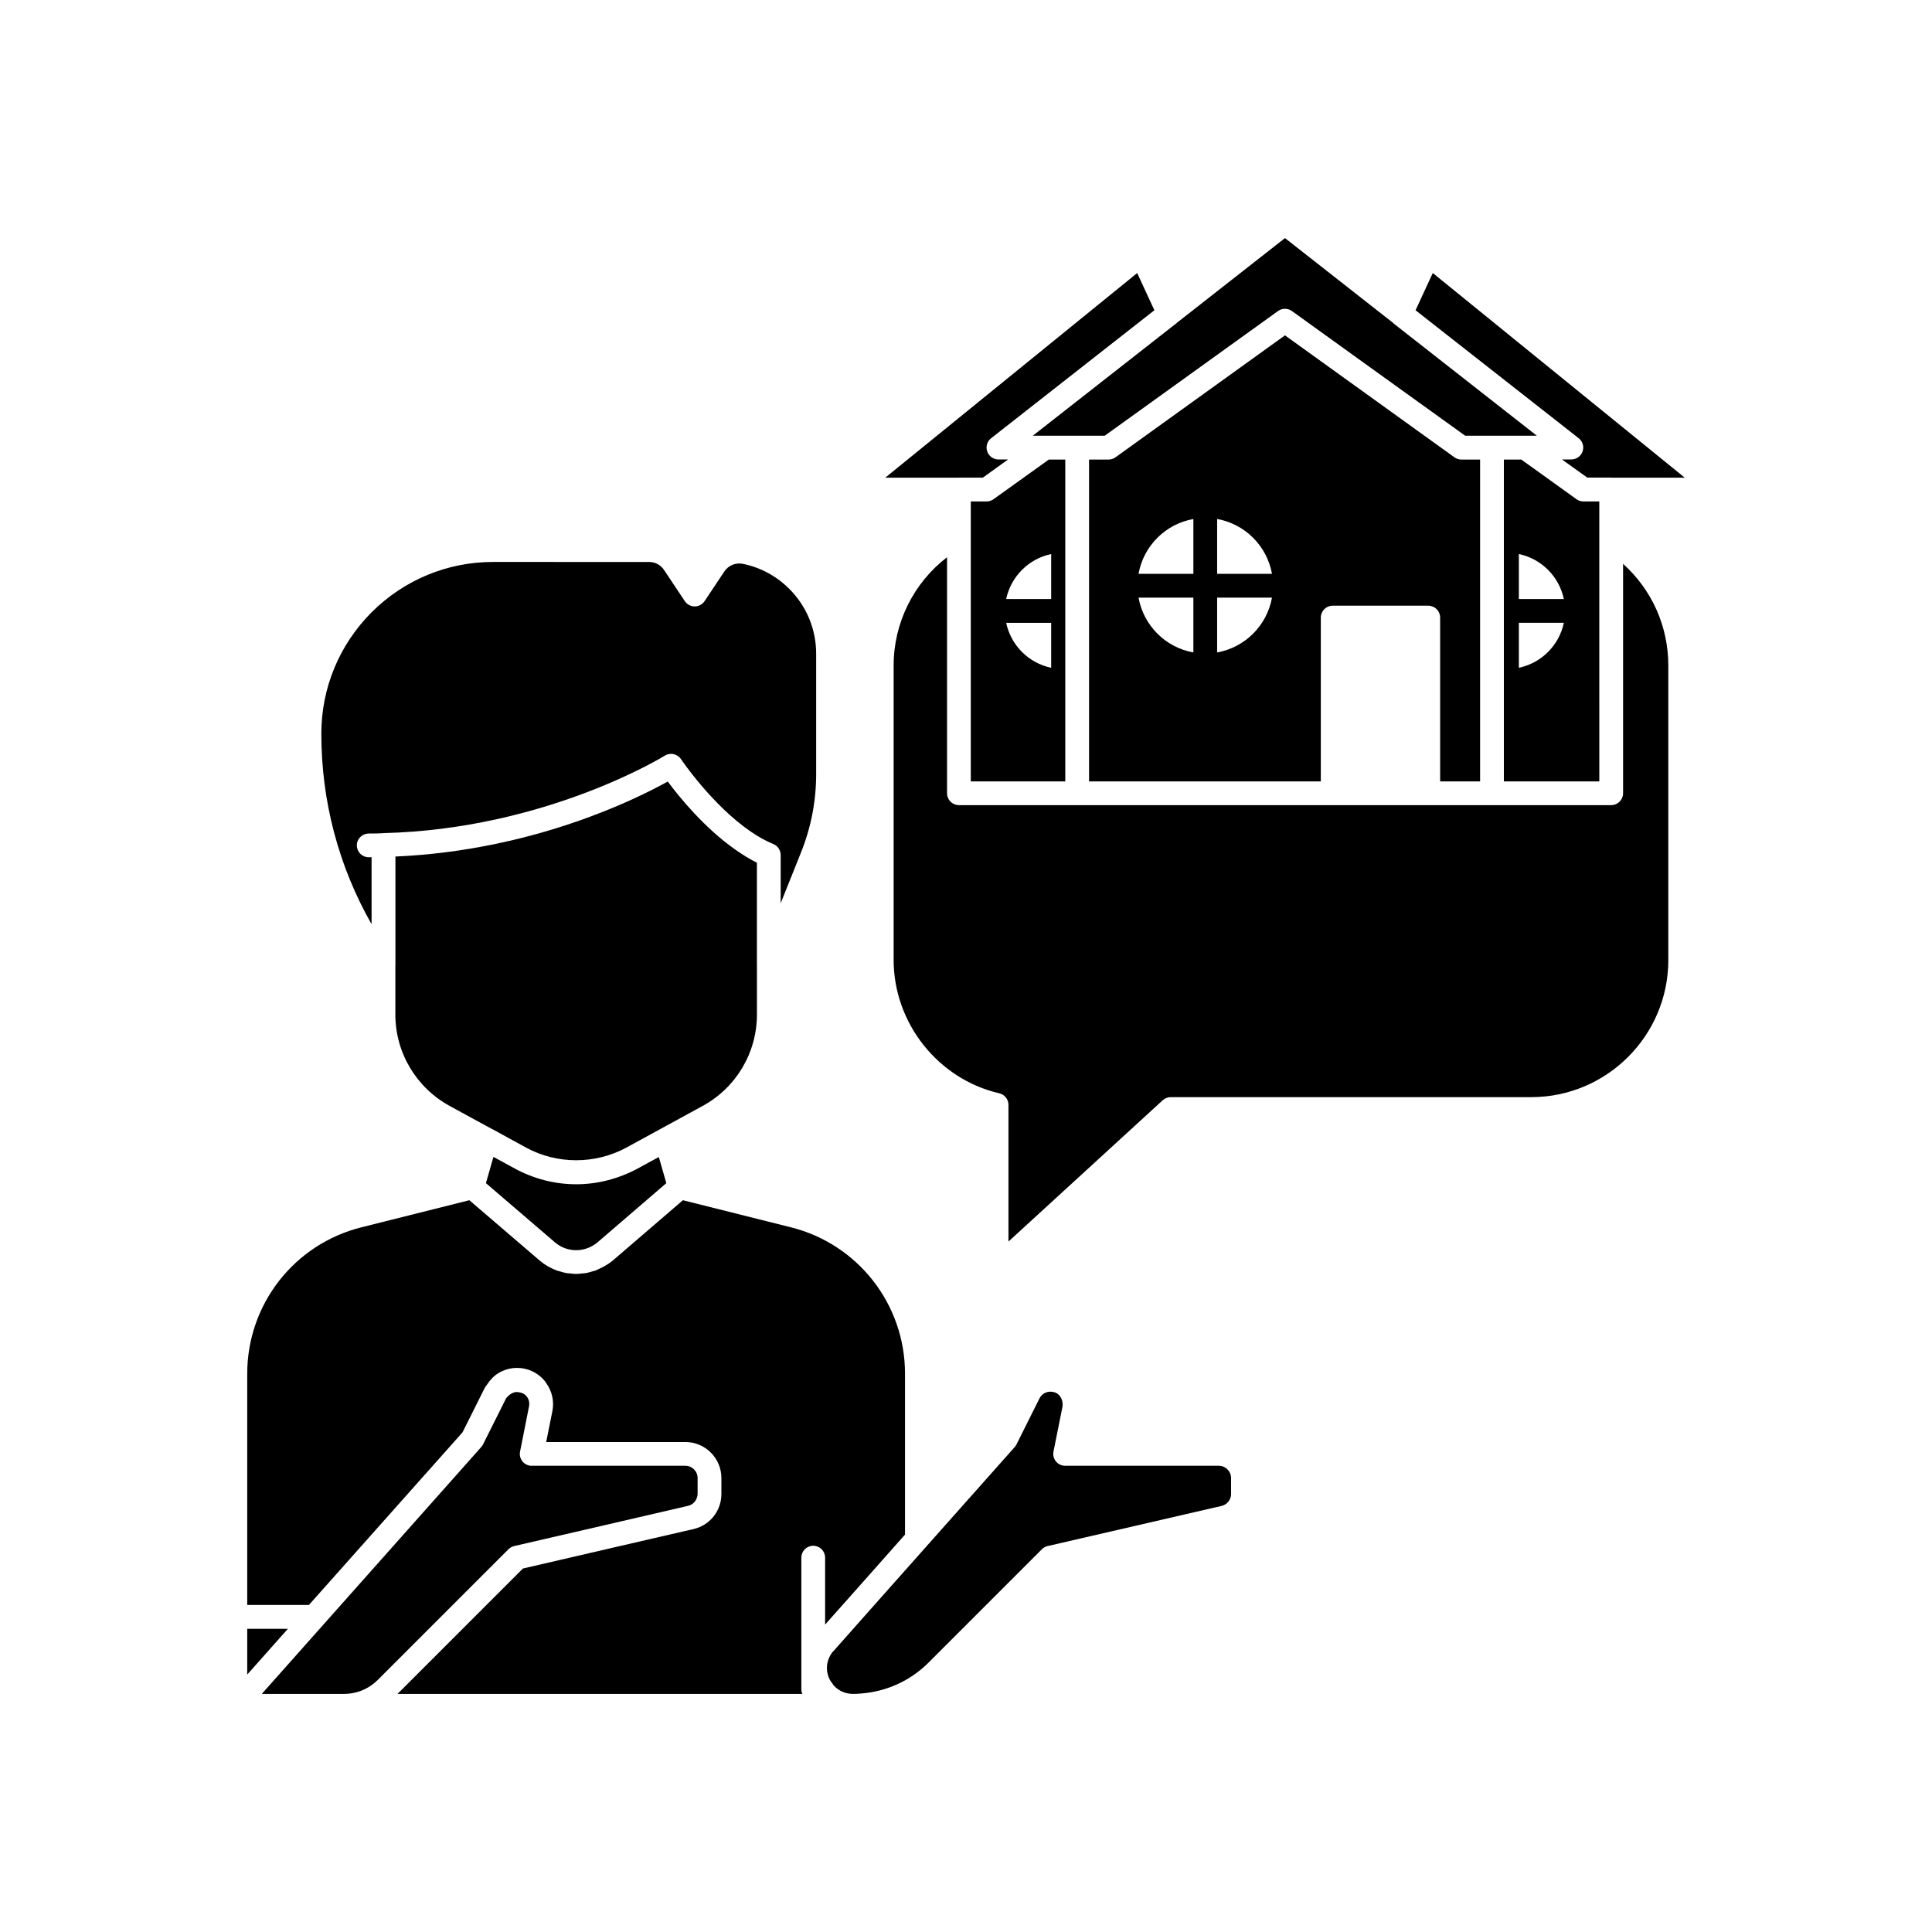
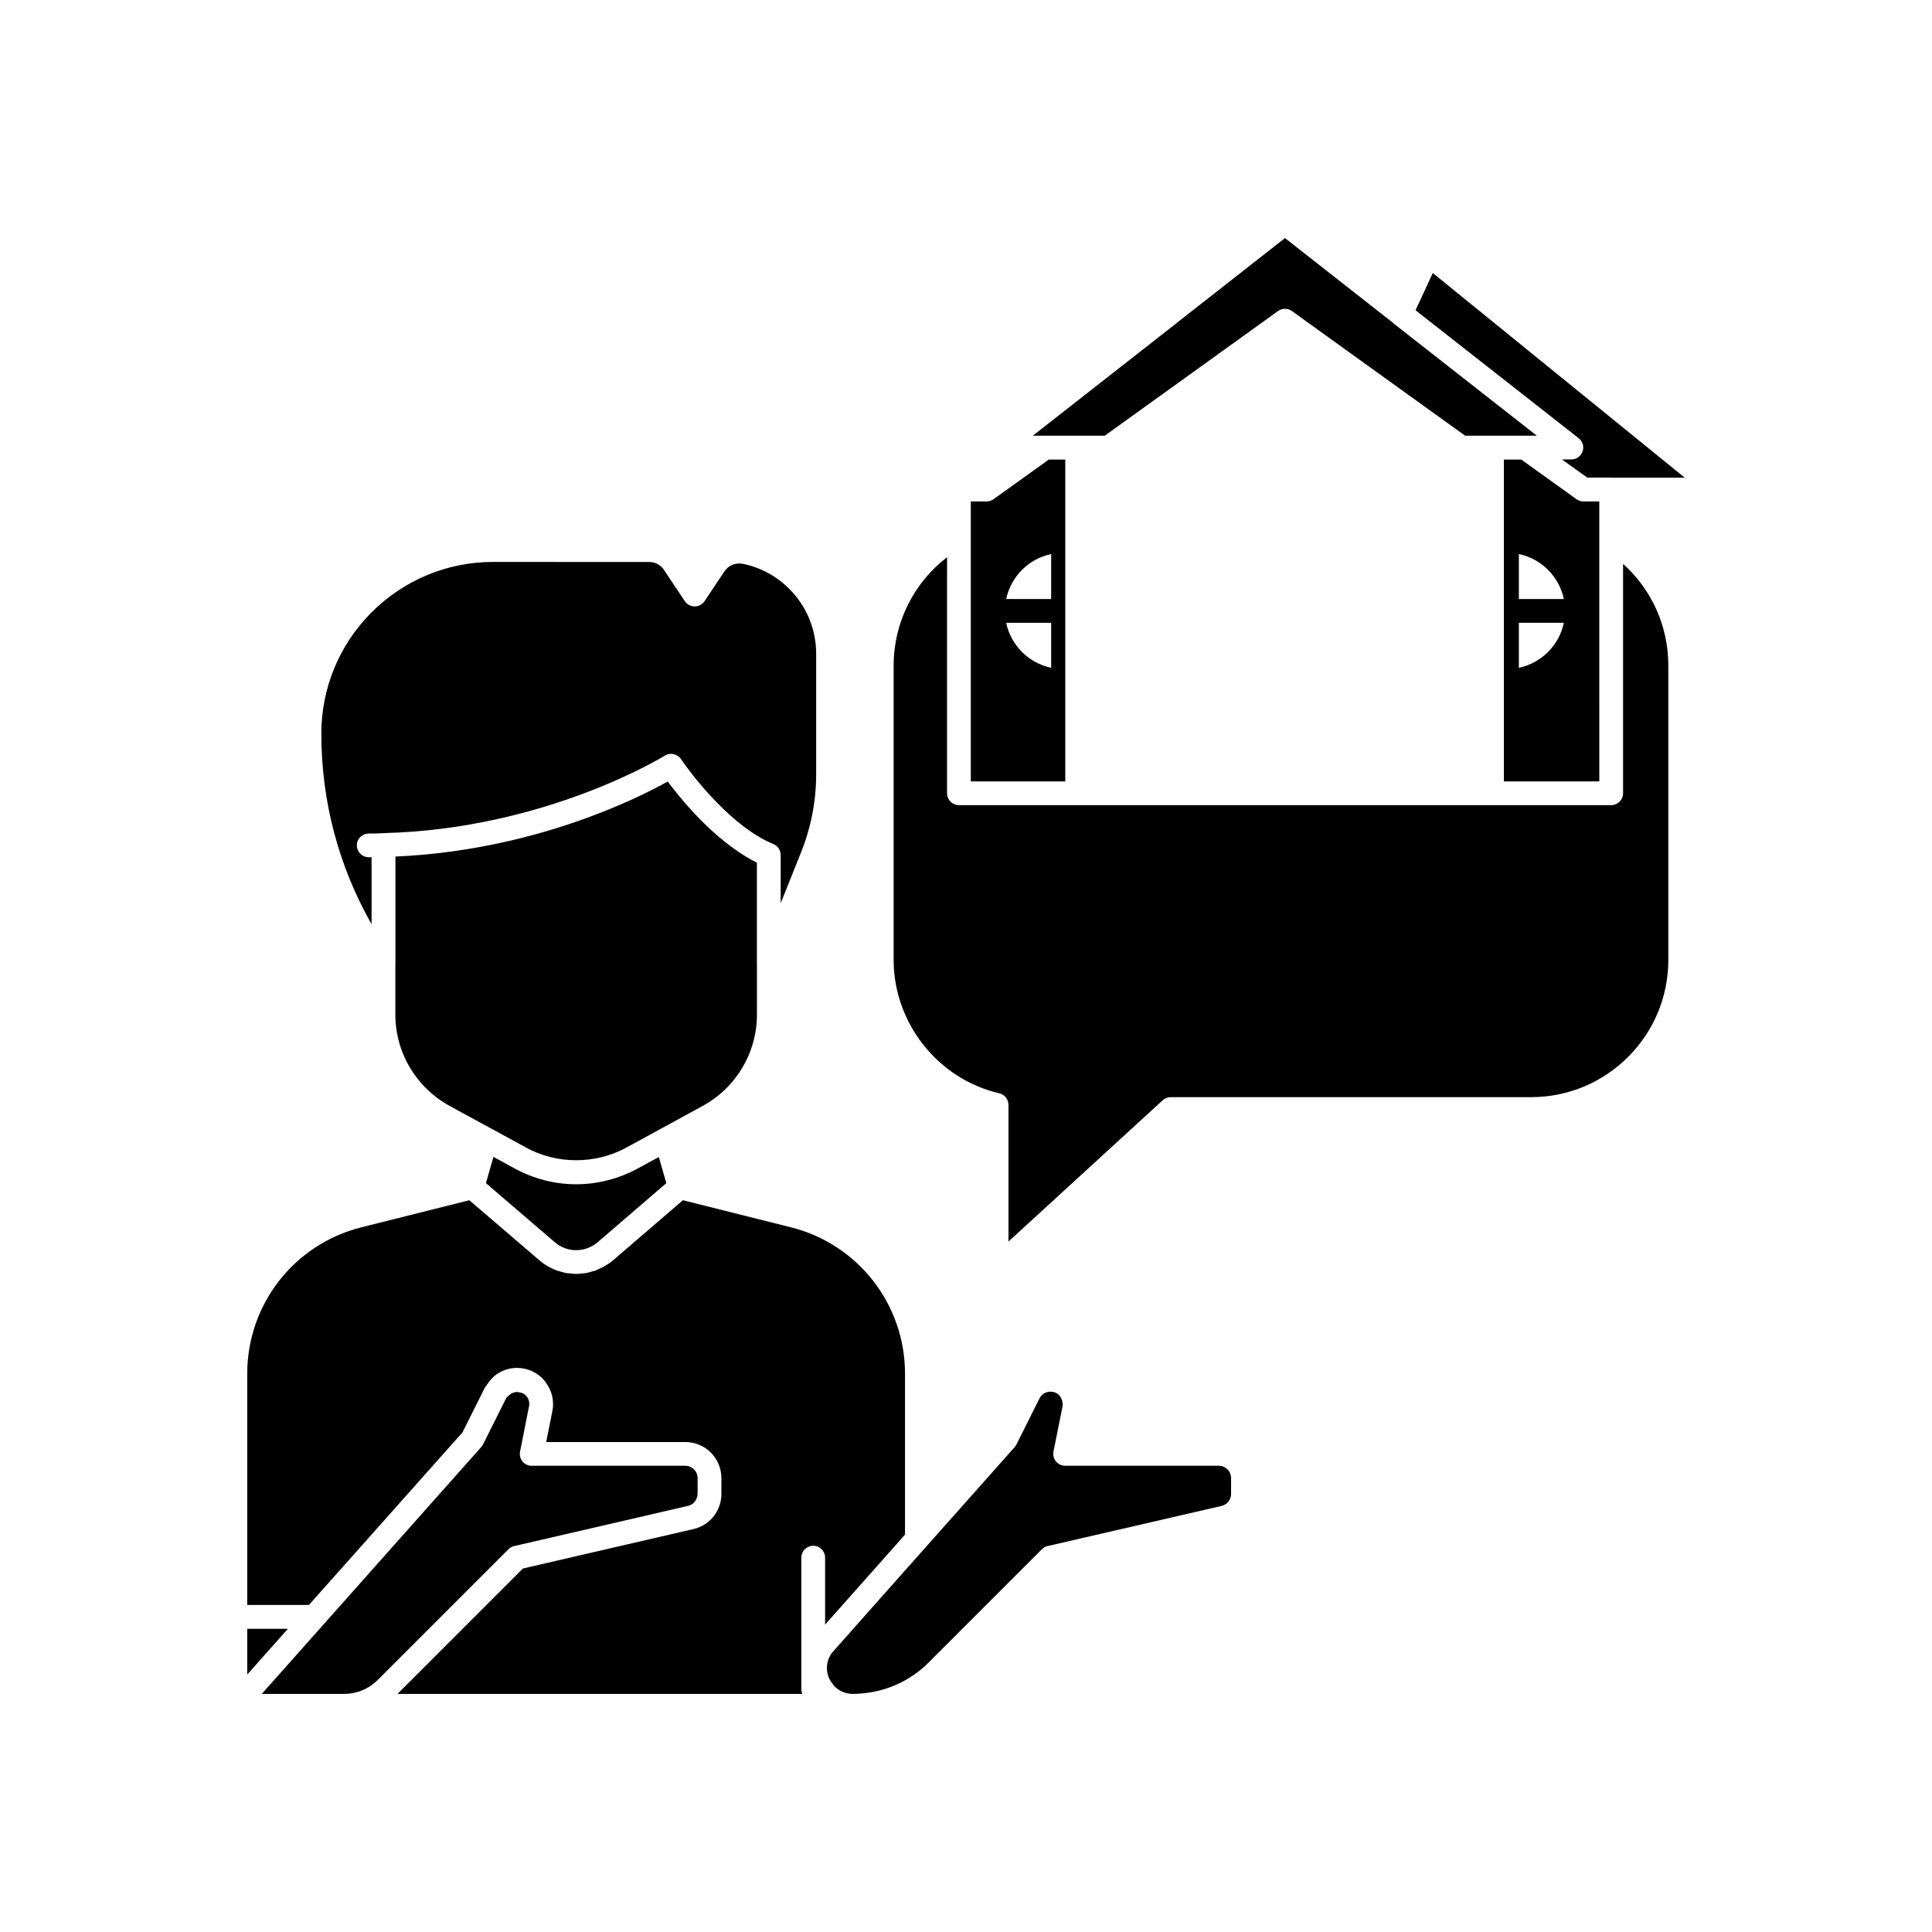
<svg xmlns="http://www.w3.org/2000/svg" fill="#000000" width="800px" height="800px" version="1.1" viewBox="144 144 512 512">
  <g>
    <path d="m567.83 287.12v-10.234h-4.215c-0.66 0-1.305-0.207-1.836-0.594l-9.141-6.574-5.492-3.934h-4.606v85.297h25.293zm-21.316 33.848v-11.922h11.922c-1.246 5.969-5.953 10.676-11.922 11.922zm0-18.219v-11.922c5.969 1.246 10.676 5.953 11.922 11.922z" />
    <path d="m513.16 229.55-28.625-22.457-28.703 22.496c-0.023 0.02-0.031 0.043-0.055 0.062l-38.07 29.816h19.062l45.637-32.836 0.262-0.188 0.016-0.012c1.102-0.801 2.594-0.797 3.695 0l19.297 13.895 26.613 19.145h18.992l-38.016-29.789c-0.039-0.043-0.062-0.094-0.105-0.133z" />
    <path d="m280.27 553.72 24.039-5.551 22.066-5.113c0.656-0.148 1.191-0.496 1.613-0.949 0.16-0.172 0.289-0.363 0.41-0.57 0.281-0.488 0.477-1.039 0.477-1.66v-4.184c0-1.789-1.457-3.25-3.25-3.25h-40.707l-0.012 0.008c-0.941 0-1.836-0.422-2.434-1.152-0.598-0.73-0.836-1.691-0.652-2.613l0.555-2.777 1.82-9.207c0.199-0.965-0.043-1.938-0.66-2.699-0.008-0.012-0.035-0.027-0.047-0.039-0.312-0.367-0.707-0.617-1.129-0.797-0.137-0.066-0.328-0.078-0.488-0.129-0.387-0.094-0.785-0.176-1.184-0.133-0.027 0.004-0.051 0.02-0.082 0.023-0.699 0.098-1.312 0.461-1.836 0.953-0.234 0.242-0.52 0.43-0.68 0.742l-6.078 12.152c-0.121 0.25-0.281 0.477-0.461 0.684l-57.242 64.395-0.93 1.047h21.812c3.09 0 6.055-1.125 8.352-3.168l0.027-0.027c0.031-0.027 0.043-0.066 0.07-0.09 0.086-0.07 0.141-0.121 0.215-0.176 0.066-0.066 0.168-0.152 0.223-0.207l34.672-34.672c0.418-0.418 0.941-0.707 1.52-0.84z" />
-     <path d="m378.6 270.59h19.441c0.031 0 0.055-0.016 0.086-0.016h6.344l6.688-4.812h-2.559c-1.344 0-2.535-0.852-2.977-2.121-0.438-1.27-0.023-2.676 1.031-3.504l43.27-33.918-4.555-9.859z" />
-     <path d="m536.24 351.08v-85.293h-4.961c-0.68 0-1.344-0.223-1.887-0.629l-44.859-32.285-44.922 32.32c-0.535 0.383-1.18 0.59-1.836 0.59h-5.164v85.297h61.418v-43.418c0-1.738 1.41-3.148 3.148-3.148h25.328c1.738 0 3.148 1.41 3.148 3.148v43.418zm-75.984-34.176c-7.383-1.312-13.219-7.148-14.531-14.531h14.531zm0-20.832h-14.531c1.312-7.383 7.148-13.223 14.531-14.535zm6.297 20.832v-14.531h14.535c-1.312 7.379-7.152 13.219-14.535 14.531zm0-20.832v-14.535c7.383 1.312 13.223 7.152 14.535 14.535z" />
    <path d="m274.7 292.92c-12.141 0-23.578 4.734-32.215 13.336-8.59 8.629-13.328 20.07-13.328 32.207 0 17.863 4.578 35.109 13.316 50.465v-17.762c-0.254 0-0.5 0.016-0.758 0.016-1.738 0-3.148-1.41-3.148-3.148-0.004-1.805 1.488-3.172 3.34-3.148 1.195 0 2.359-0.004 3.516-0.074 0.043-0.004 0.078-0.027 0.125-0.027 42.977-1.023 74.32-20.336 74.633-20.527 1.445-0.906 3.344-0.496 4.289 0.922 0.094 0.145 8.254 12.207 18.465 19.184 1.938 1.32 3.941 2.477 5.988 3.309 0.895 0.363 1.551 1.105 1.824 1.996 0.094 0.301 0.145 0.617 0.145 0.941v12.75l5.418-13.535c2.644-6.613 3.984-13.582 3.984-20.707v-31.852c0-6.5-2.531-12.613-7.125-17.211-3.367-3.363-7.574-5.652-12.176-6.609-1.996-0.43-3.945 0.367-5.019 1.988l-5.25 7.871c-0.582 0.875-1.566 1.402-2.621 1.402-1.055 0-2.035-0.527-2.621-1.402l-5.519-8.281c-0.875-1.312-2.34-2.094-3.918-2.094z" />
    <path d="m401.27 276.89v74.195h25.039v-85.297h-4.356l-14.395 10.316-0.266 0.191c-0.535 0.387-1.18 0.594-1.836 0.594zm21.301 13.941v11.922h-11.922c1.246-5.969 5.953-10.68 11.922-11.922zm0 18.219v11.922c-5.969-1.246-10.676-5.953-11.922-11.922z" />
    <path d="m571.07 270.59h19.406l-66.773-54.234-4.566 9.867 43.227 33.906c1.059 0.828 1.473 2.234 1.035 3.504-0.438 1.27-1.633 2.121-2.977 2.121h-2.5l6.715 4.812h6.344c0.035 0.004 0.059 0.02 0.09 0.023z" />
    <path d="m320.96 351.11c-8.301 4.625-35.684 18.277-72.168 19.883v28.723c0 0.043-0.02 0.082-0.02 0.121v13.031c0 10.094 5.531 19.379 14.43 24.238l11.066 6.031c0.023 0.012 0.047 0.008 0.07 0.02l9.121 4.988c8.109 4.418 18.219 4.469 26.52-0.012l20.184-11.023c8.906-4.836 14.434-14.121 14.434-24.242v-13.113c0-0.016-0.008-0.027-0.008-0.043v-27.086c-1.969-0.961-3.856-2.168-5.695-3.453-8.219-5.746-14.918-13.992-17.934-18.062z" />
    <path d="m586.12 398.41v-78.043c0-10.422-4.394-20.121-11.988-26.934v60.789c0 1.738-1.41 3.148-3.148 3.148h-31.59l-109.93 0.004h-31.34c-1.738 0-3.148-1.41-3.148-3.148l0.004-62.559c-8.848 6.801-14.156 17.367-14.156 28.699v78.043c0 16.715 11.77 31.57 27.988 35.324 1.43 0.328 2.441 1.602 2.441 3.066v36.223l40.871-37.438c0.582-0.531 1.34-0.828 2.129-0.828h95.523c20.043 0 36.348-16.305 36.348-36.348z" />
    <path d="m209.52 575.65v12.125l10.773-12.125z" />
    <path d="m390.04 584.64 30.078-30.078c0.418-0.418 0.941-0.707 1.52-0.84l46.102-10.641c1.453-0.336 2.508-1.652 2.508-3.137l-0.004-4.246c0-1.793-1.457-3.254-3.254-3.254h-40.719c-0.945 0-1.836-0.422-2.434-1.152-0.598-0.73-0.836-1.691-0.652-2.613l2.356-11.742c0.34-1.715-0.535-3.445-1.992-3.934-0.391-0.133-0.781-0.195-1.164-0.195-1.227 0-2.344 0.66-2.926 1.816l-6.074 12.156c-0.121 0.25-0.281 0.477-0.461 0.684l-36.336 40.891-11.672 13.164c-0.055 0.059-0.117 0.109-0.172 0.164l-0.18 0.203c-1.652 2.231-1.855 4.898-0.656 7.266 0.176 0.348 0.422 0.629 0.641 0.93 0.156 0.215 0.273 0.461 0.449 0.652 0.016 0.016 0.035 0.027 0.051 0.043 1.27 1.352 3.039 2.125 5.008 2.129 0.711 0 1.391-0.035 2.066-0.102 6.82-0.504 13.152-3.402 17.918-8.164z" />
    <path d="m293.75 474.8c2.844 1.027 6.125 0.508 8.59-1.562l18.242-15.691-1.988-6.926-5.621 3.059c-5.055 2.727-10.676 4.164-16.266 4.164-5.644 0-11.27-1.438-16.27-4.164l-5.672-3.09-1.988 6.957 18.32 15.715c0.805 0.68 1.703 1.195 2.652 1.539z" />
    <path d="m209.52 569.33h16.348l40.699-45.738 5.91-11.82c0.152-0.289 0.379-0.512 0.555-0.785 0.801-1.246 1.797-2.324 3.019-3.07 1.48-0.91 3.195-1.41 4.984-1.41 2.856 0 5.535 1.273 7.356 3.488 0.004 0.004 0.008 0.008 0.012 0.012l0.004 0.004c0.109 0.133 0.176 0.289 0.277 0.426 1.586 2.16 2.231 4.848 1.707 7.5l-1.645 8.215h36.879c5.266 0 9.551 4.281 9.551 9.551v4.203c0 4.481-3.039 8.309-7.391 9.312l-21.793 5.031-23.418 5.426-33.234 33.234h107.29c-0.168-0.383-0.266-0.805-0.266-1.25v-34.867c0-1.738 1.41-3.148 3.148-3.148s3.148 1.41 3.148 3.148v17.742l10.473-11.781 10.703-12.074v-42.637c0-18.402-12.465-34.363-30.312-38.812l-28.547-7.16-18.562 15.965c-1.059 0.891-2.223 1.559-3.422 2.113-0.406 0.188-0.801 0.414-1.219 0.566-0.215 0.078-0.441 0.109-0.656 0.176-0.617 0.191-1.234 0.387-1.863 0.496-0.285 0.051-0.574 0.043-0.859 0.074-0.57 0.066-1.141 0.148-1.715 0.148h-0.004c-0.57 0-1.137-0.082-1.703-0.148-0.289-0.035-0.578-0.023-0.863-0.074-0.629-0.109-1.246-0.305-1.859-0.496-0.215-0.066-0.438-0.098-0.648-0.172-0.738-0.266-1.449-0.613-2.148-1-0.078-0.043-0.16-0.066-0.238-0.109-0.77-0.445-1.508-0.965-2.207-1.559l-18.629-15.977-28.547 7.16c-17.852 4.449-30.316 20.41-30.316 38.812z" />
  </g>
</svg>